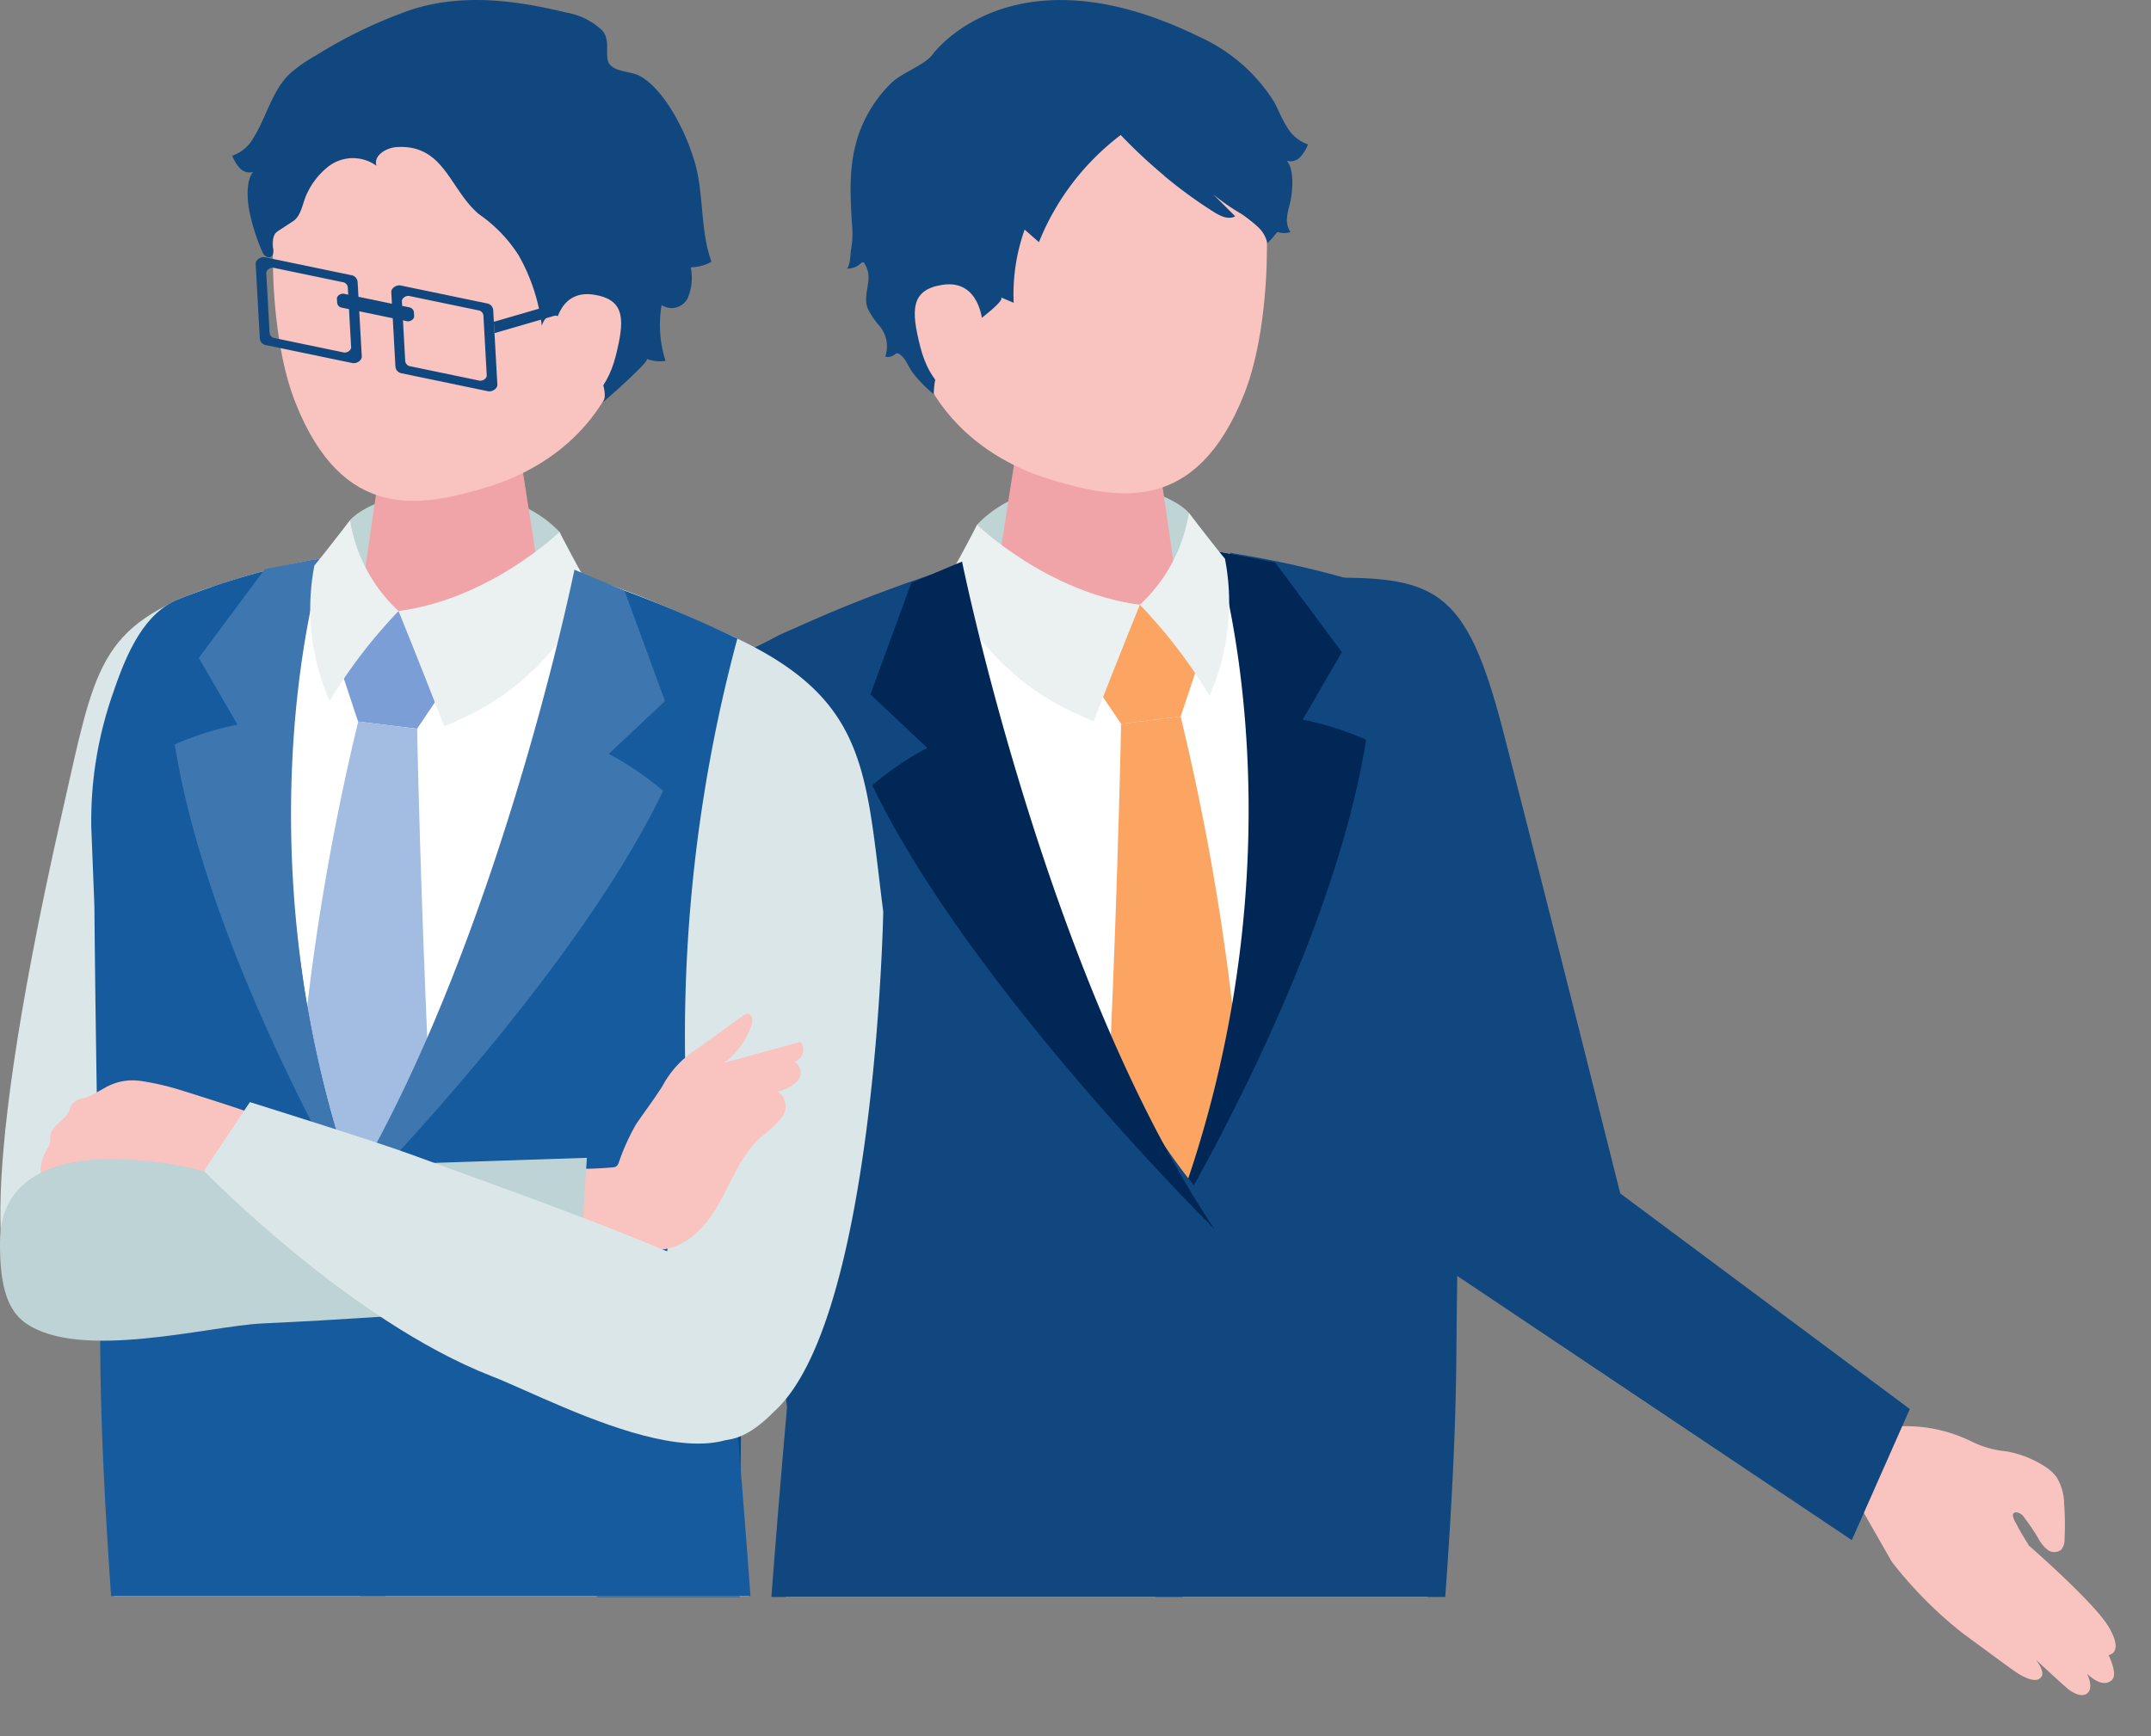
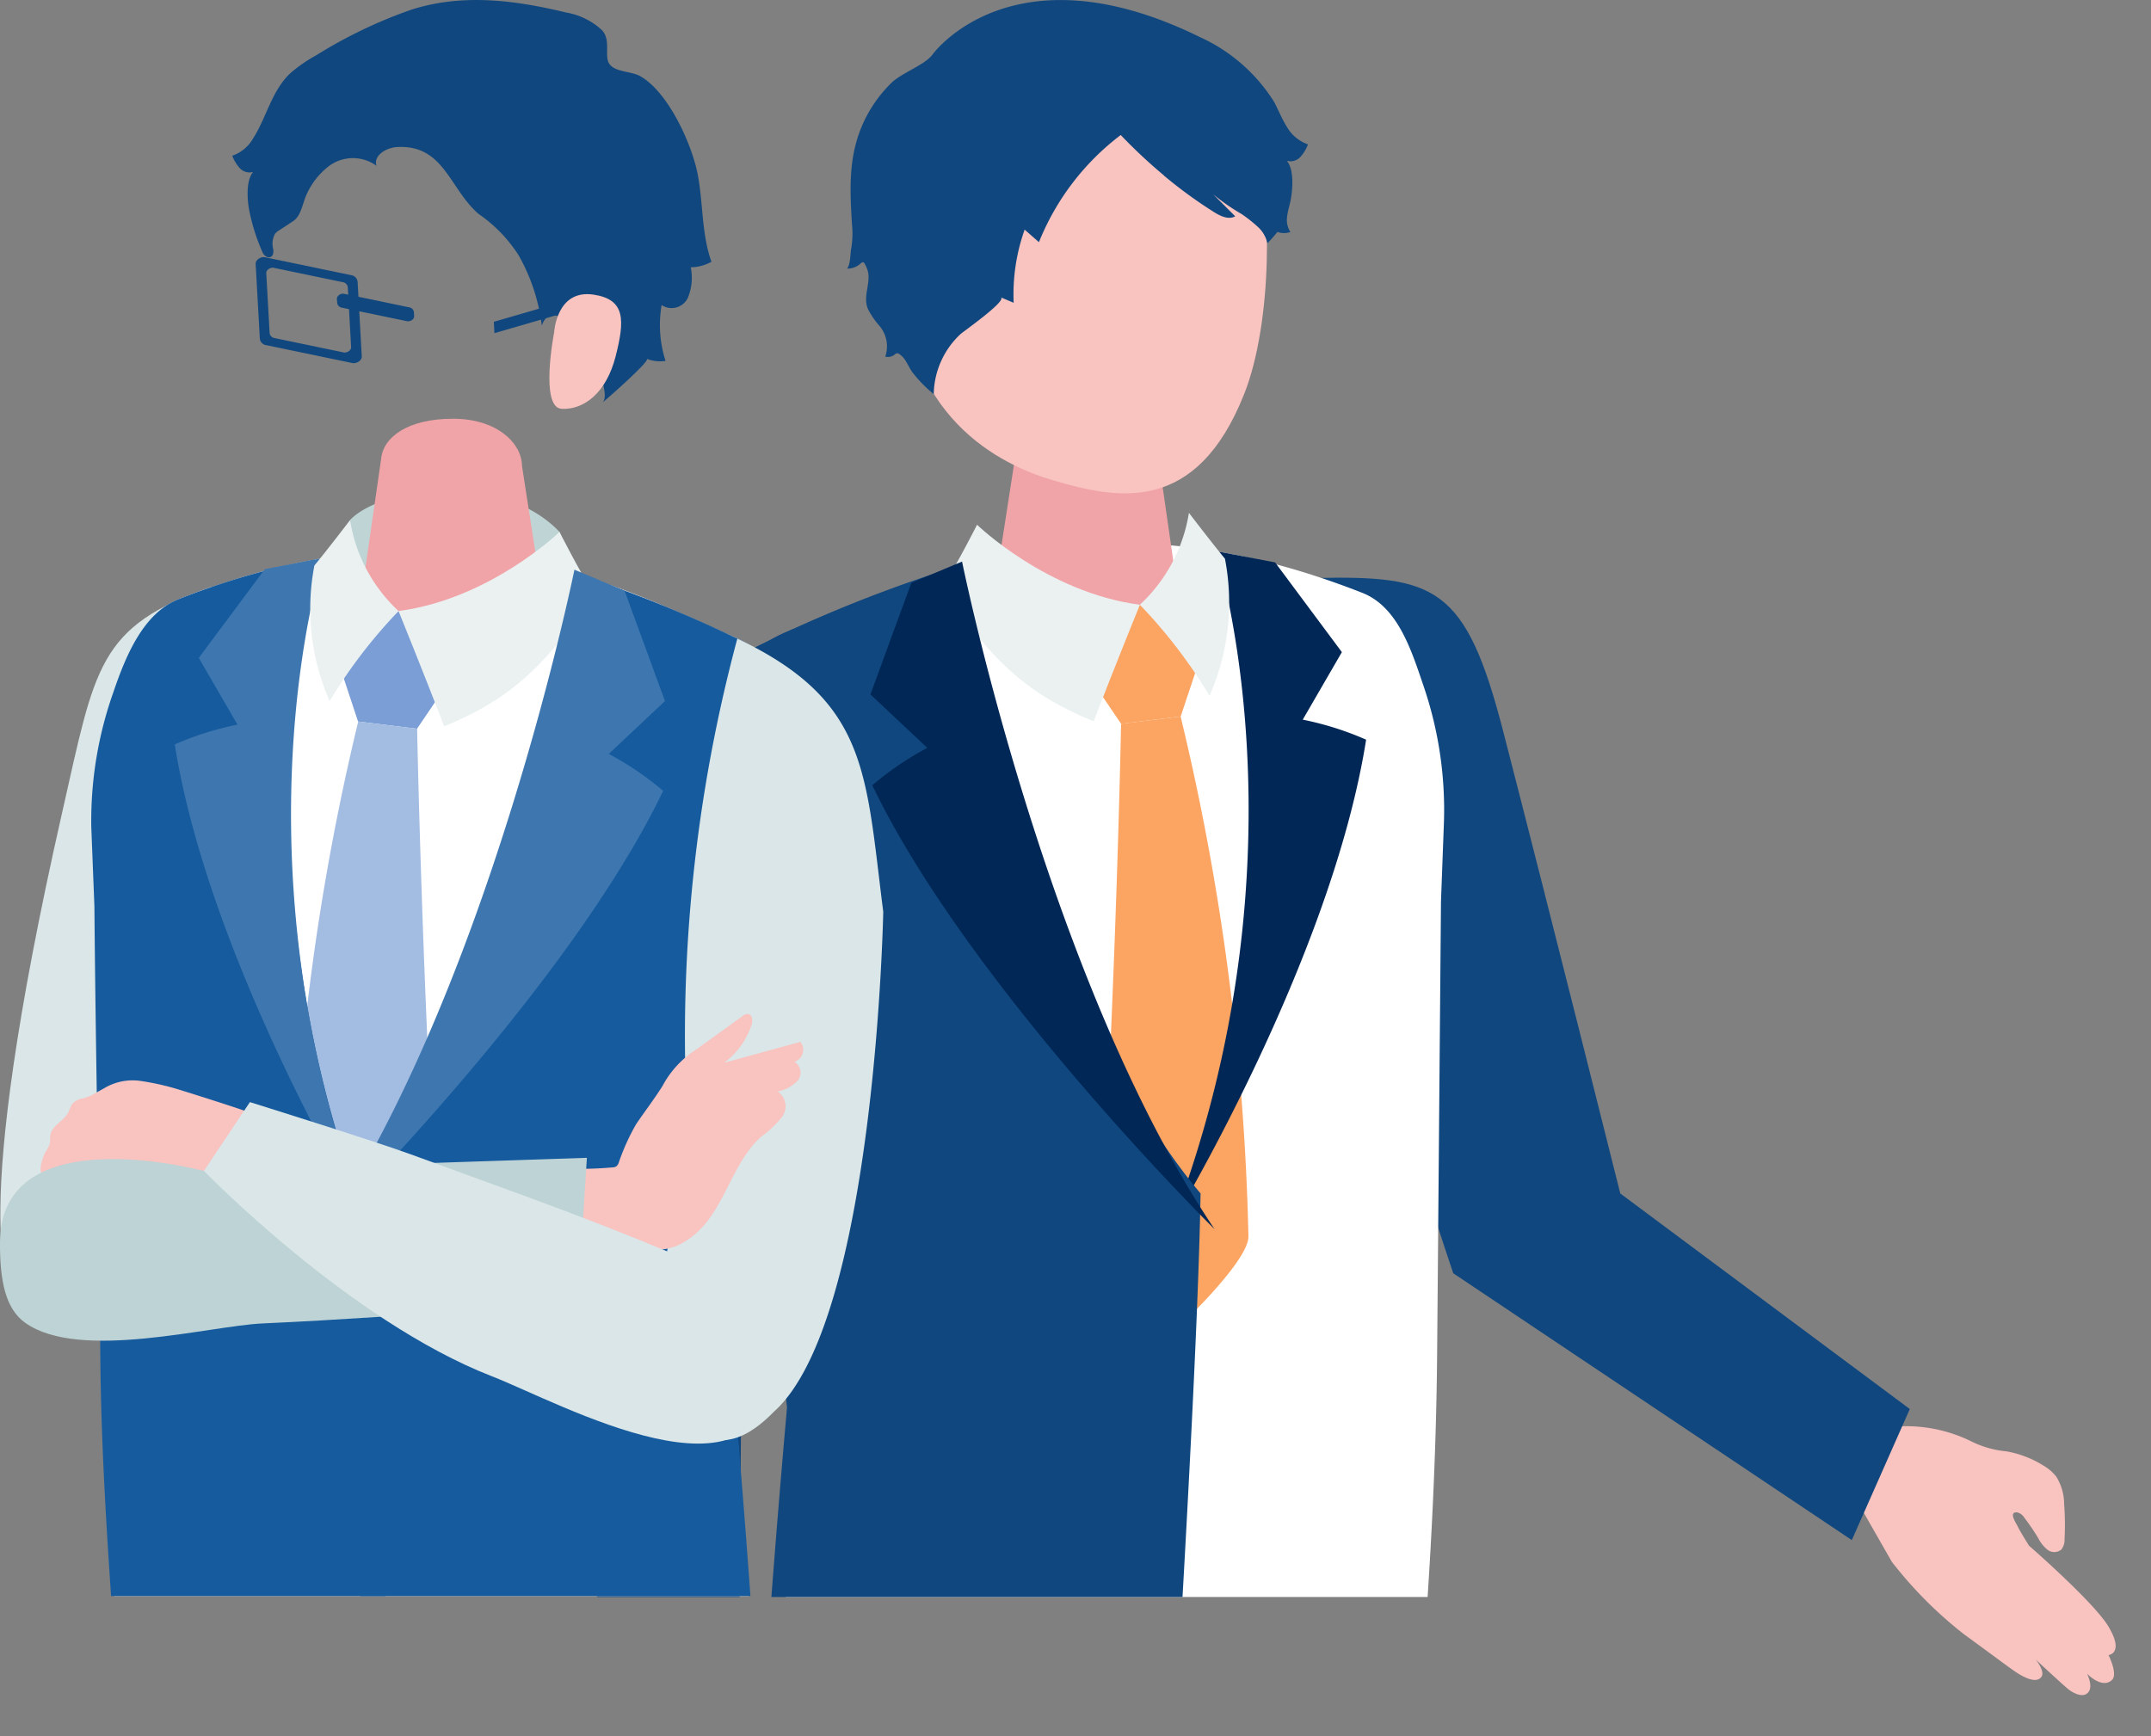
<svg xmlns="http://www.w3.org/2000/svg" width="145.937" height="117.812" viewBox="0 0 145.937 117.812">
  <rect x="0" y="0" width="145.937" height="117.812" fill="#808080" stroke="none" />
  <defs>
    <clipPath id="clip-path">
      <path id="パス_96137" data-name="パス 96137" d="M0,0H103.391V98.82l2.4,15.628-5.141,3.362-28.067-9.445H0Z" transform="translate(0 0)" fill="none" />
    </clipPath>
    <clipPath id="clip-path-2">
      <rect id="長方形_35270" data-name="長方形 35270" width="59.93" height="108.305" fill="none" />
    </clipPath>
  </defs>
  <g id="img" transform="translate(-447.865 -5008.655)">
    <g id="マスクグループ_26" data-name="マスクグループ 26" transform="translate(488.008 5008.657)" clip-path="url(#clip-path)">
      <path id="パス_96115" data-name="パス 96115" d="M6.078,148.1,9.672,151.4l2.26,3.954a27.97,27.97,0,0,0,4.889,4.91c1.755,1.28,3.051,2.251,3.492,2.549.658.443,1.476.817,1.782.322.231-.374-.392-1.14-.392-1.14s1.952,1.822,2.259,2.047.952.58,1.3.164-.083-1.25-.083-1.25c.8.747,1.363.732,1.691.414.414-.4-.235-1.688-.235-1.688s1.094-.108-.015-1.951c-1-1.657-5.38-5.471-5.38-5.471-.278-.455-.566-.9-.806-1.382-.1-.19-.591-.927,0-.877a.764.764,0,0,1,.488.359,15.317,15.317,0,0,1,.935,1.375,2.433,2.433,0,0,0,.635.8.753.753,0,0,0,.944-.016,1.063,1.063,0,0,0,.214-.7,18.5,18.5,0,0,0-.028-2.39,3.534,3.534,0,0,0-.535-1.857,3.05,3.05,0,0,0-.833-.725,7.03,7.03,0,0,0-2.555-.99,6.753,6.753,0,0,1-2.41-.692,9.983,9.983,0,0,0-5-.994l-7.967-7.423L0,144.917Z" transform="translate(76.278 -49.376)" fill="#f9c3c0" />
      <path id="パス_96116" data-name="パス 96116" d="M42.961,102.641s-4.6-18.389-7.94-31.344c-2.543-9.853-4.584-10.594-12.752-10.42-3.455,9.822,9.36,47.179,9.36,47.179l27.04,18.106,3.935-8.894Z" transform="translate(26.826 -21.657)" fill="#10477e" />
      <path id="パス_96117" data-name="パス 96117" d="M74.078,137.736l1.554-21.889L70.857,72.521A8.371,8.371,0,0,1,75.8,63.142c9.366-4.241,20.33-9.506,38.025-2.559,2.423.952,3.329,3.874,4.166,6.334a25.981,25.981,0,0,1,1.379,9.242s-.2,5.369-.2,5.369q-.131,15.36-.262,30.72c-.055,6.49-.379,12.894-.841,19.366-.2,2.847-.058,7.246-.058,7.246s-5.325,4.747-21.1,4.663c-17.187-.091-22.834-5.788-22.834-5.788" transform="translate(-61.548 -20.359)" fill="#fff" />
      <path id="パス_96118" data-name="パス 96118" d="M104.548,363.172l-1.938,5.473.573,7.364a12.991,12.991,0,0,0,6.765,2.238,23.4,23.4,0,0,0,15.866,6.2c1.968.043,5.366-1.82,3.9-3.835-.906-1.243-10.426-6.673-15.175-17.637a47.346,47.346,0,0,0-9.988.193" transform="translate(-92.771 -129.108)" fill="#362b00" />
      <path id="パス_96119" data-name="パス 96119" d="M63.777,341.911l-1.531,5.612,1.111,7.3a12.918,12.918,0,0,0,6.91,1.689,23.247,23.247,0,0,0,16.274,4.914c1.966-.115,5.217-2.244,3.6-4.136-.995-1.167-10.886-5.818-16.425-16.369a47.417,47.417,0,0,0-9.944.993" transform="translate(-27.282 -121.321)" fill="#362b00" />
-       <path id="パス_96120" data-name="パス 96120" d="M112.592,52.91c-2.14-2.291-10.455-3.343-14.376.808a22.9,22.9,0,0,1-.7,3.346l7.184,2.58,7.711-1.089a41.21,41.21,0,0,0,.18-5.645" transform="translate(-72.071 -18.113)" fill="#bfd4d5" />
      <path id="パス_96121" data-name="パス 96121" d="M104.843,43.22c-3.092,0-4.735,1.739-4.735,3.246l-1.567,10.1c.143,1.748,3.115,3.166,6.638,3.166s6.263-1.418,6.12-3.166l-1.524-10.557c-.126-1.534-1.84-2.788-4.933-2.788" transform="translate(-71.387 -15.381)" fill="#f0a4a8" />
      <path id="パス_96122" data-name="パス 96122" d="M100.62,4.989c-8.8.066-11.233,6.676-11.234,14.7,0,10.448,6.87,13.661,10.4,14.691,4.3,1.254,9.644,2.37,12.915-5.863,1.945-4.9,1.876-13.406.8-16.706-.941-2.875-4.074-6.888-12.878-6.821" transform="translate(-68.434 -1.775)" fill="#f9c3c0" />
      <path id="パス_96123" data-name="パス 96123" d="M103.663,67.379l-4.071-3.673-3.139,5.324,1.865,2.754,4.043-.5Z" transform="translate(-62.399 -22.671)" fill="#fca461" />
      <path id="パス_96124" data-name="パス 96124" d="M96.792,75.477l-4.043.495s-.326,17.2-1.411,35.09c-.1,1.637,5.676,5.491,5.676,5.491s4.417-4.2,4.374-5.807a165.417,165.417,0,0,0-4.6-35.269" transform="translate(-56.831 -26.86)" fill="#fca461" />
      <path id="パス_96125" data-name="パス 96125" d="M106.548,11.9a35.392,35.392,0,0,1-2.929-2.741,17.139,17.139,0,0,0-5.549,7.271L97.1,15.58a13.07,13.07,0,0,0-.744,4.964l-.879-.372c.474.2-2.487,2.29-2.721,2.49a5.7,5.7,0,0,0-1.823,4.079,8.8,8.8,0,0,1-1.4-1.42c-.345-.433-.464-1-.955-1.307a.24.24,0,0,0-.124-.046.319.319,0,0,0-.186.1.722.722,0,0,1-.624.13,2.155,2.155,0,0,0-.412-2.108,5.414,5.414,0,0,1-.773-1.143c-.327-.837.162-1.619.025-2.45a2.039,2.039,0,0,0-.247-.616.186.186,0,0,0-.055-.071c-.073-.049-.164.023-.229.082a1.26,1.26,0,0,1-.894.329c.241-.326.2-1,.281-1.4a6.039,6.039,0,0,0,.045-1.606c-.149-2.444-.256-4.689.809-6.966A9.074,9.074,0,0,1,88.042,5.64c.714-.705,2.291-1.226,2.817-1.955,0,0,5.378-7.442,18.127-1.172A11.578,11.578,0,0,1,114.018,6.9c.3.561.529,1.161.871,1.7a2.642,2.642,0,0,0,1.434,1.194,2.65,2.65,0,0,1-.523.861.909.909,0,0,1-.915.251c.519.6.4,2,.252,2.724-.075.357-.19.706-.229,1.067a1.481,1.481,0,0,0,.224,1.043,1.258,1.258,0,0,1-.873-.006c-.225.256-.442.537-.69.767a2.15,2.15,0,0,0-.6-1.065,9.916,9.916,0,0,0-1.136-.906,14.719,14.719,0,0,1-1.937-1.342l1.489,1.487c-.446.254-1-.012-1.434-.283a31.131,31.131,0,0,1-3.408-2.485" transform="translate(-67.725 0)" fill="#10477e" />
-       <path id="パス_96126" data-name="パス 96126" d="M123.437,32.573s-.151-2.982-2.715-2.591c-2.187.334-2.136,1.753-1.5,4.238s2.153,3.668,3.691,3.6.526-5.245.526-5.245" transform="translate(-96.919 -10.657)" fill="#f9c3c0" />
-       <path id="パス_96127" data-name="パス 96127" d="M74.3,246.9l-.477-52.374.961-12.3s5.724,5.222,22.834,5.788c14.074.465,21.1-4.663,21.1-4.663L115.6,236.005l-4.57,50.757s-2.024,1.593-6.215,1.5c-4.745-.109-6.98-2.318-6.98-2.318l.5-44.379-1.978-42.795-4.392,45.046-6.294,54.94a10.227,10.227,0,0,1-6.346,2.146,10.839,10.839,0,0,1-6.484-2.055Z" transform="translate(-62.254 -64.849)" fill="#633006" />
+       <path id="パス_96127" data-name="パス 96127" d="M74.3,246.9l-.477-52.374.961-12.3s5.724,5.222,22.834,5.788c14.074.465,21.1-4.663,21.1-4.663L115.6,236.005l-4.57,50.757c-4.745-.109-6.98-2.318-6.98-2.318l.5-44.379-1.978-42.795-4.392,45.046-6.294,54.94a10.227,10.227,0,0,1-6.346,2.146,10.839,10.839,0,0,1-6.484-2.055Z" transform="translate(-62.254 -64.849)" fill="#633006" />
      <path id="パス_96128" data-name="パス 96128" d="M116.147,60.706s-1.675,4.125-3.139,7.912c-4.076-1.673-6.861-3.8-10.234-9.125.974-1.547,2.326-4.216,2.326-4.216s4.747,4.606,11.048,5.429" transform="translate(-78.954 -19.671)" fill="#ebf1f1" />
-       <path id="パス_96129" data-name="パス 96129" d="M68.419,143.676l1.588-39.536s9.546-19.323,4.271-44.677c-.059-.281-.122-.55-.191-.833-.018-.131-.03-.266-.037-.4.1.018.206.039.309.058a67.4,67.4,0,0,1,10.774,2.66c2.526.951,2.448,3.9,3.32,6.36a25.472,25.472,0,0,1,1.588,9.3s-.223,5.411-.223,5.411c-.091,10.24-.33,20.546-.421,30.786-.057,6.49-.489,12.778-.969,19.251-.211,2.847-.27,7.656-.27,7.656S83.126,144,68.477,144.344Z" transform="translate(-30.733 -20.721)" fill="#10477e" />
      <path id="パス_96130" data-name="パス 96130" d="M78.942,103.6S89.71,85.815,92.072,70.85a20.821,20.821,0,0,0-4.3-1.358l2.655-4.582-4.531-6.09-4.007-.764s6.572,20.5-2.946,45.543" transform="translate(-39.529 -20.66)" fill="#012756" />
      <path id="パス_96131" data-name="パス 96131" d="M101.674,64.119a94.694,94.694,0,0,1,10.444-4.068l.032-.1.035.076s6.229,29.123,17.366,42.291c-.2,12.4-2.137,42.609-2.137,42.609a21.539,21.539,0,0,1-3.742.477,70.962,70.962,0,0,1-8.434-.518c-5.017-.725-10.6-1.621-15.362-5.27-.008-.22-.005-.529,0-.9l0,0,0,0c.109-4.282,1.25-17.806,1.585-21.494l.03-.4-.357-3.108L99.413,98.682,96.52,73.5a8.3,8.3,0,0,1,5.154-9.379" transform="translate(-88.24 -21.336)" fill="#10477e" />
      <path id="パス_96132" data-name="パス 96132" d="M136.793,116.58s1.4-6.173,3.7-15.352c-1.387,13.194-1.946,15.278-3.218,19.721Z" transform="translate(-125.212 -36.024)" fill="#012756" />
      <path id="パス_96133" data-name="パス 96133" d="M118.253,104.459S101.584,88,95.032,74.336A20.863,20.863,0,0,1,98.763,71.8l-3.857-3.628,2.773-7.57,3.443-1.444s5.745,28.364,17.131,45.3" transform="translate(-75.993 -21.053)" fill="#012756" />
      <path id="パス_96134" data-name="パス 96134" d="M93.418,60.26a10.845,10.845,0,0,0,3.328-6.238s1.565,2.053,2.444,3.112a15.663,15.663,0,0,1-1.046,9.3,34.787,34.787,0,0,0-4.726-6.174" transform="translate(-56.225 -19.225)" fill="#ebf1f1" />
      <path id="パス_96135" data-name="パス 96135" d="M151.255,184.621s.8,2.177,1.077,3.1a22.592,22.592,0,0,1,.873,8.845c-.012.115-.024.231-.037.346a44.272,44.272,0,0,1-1.051,4.884c-.1.414-.082,1.08-.6,1.287-.023.01-.5.106-.484.041-.005.021-.246.953-.763,1.045-.415.074-.829-.1-1-.8,0,0-.151.619-.632.744a.75.75,0,0,1-.852-.522c-.1-.231-.511-1.92-.511-1.92s.029.642-.342.782c-1.966.743-1.657-4.6-1.5-5.411a7.245,7.245,0,0,0,.227-1.521,6.865,6.865,0,0,0-.573-2.1,12.425,12.425,0,0,1-.712-4.764c.071-1.523,1-2.623.928-4.13l-.6-5.854,6.089-.483Z" transform="translate(-142.913 -63.412)" fill="#f9c3c0" />
      <path id="パス_96136" data-name="パス 96136" d="M147.495,66.242c-8.919,4.238-10.334,5.116-11.548,14.6l-2.136,30.384.558,32.421,9.4-.676.242-31.738L148.528,91.3c6.138-19.192-1.033-25.062-1.033-25.062" transform="translate(-133.811 -23.574)" fill="#10477e" />
    </g>
    <g id="グループ_52758" data-name="グループ 52758" transform="translate(447.865 5008.655)" clip-path="url(#clip-path-2)">
      <path id="パス_96158" data-name="パス 96158" d="M.744,110.186s-3.043-3.149,3.492-31.95c2.247-9.9,2.4-12.58,10.094-15.275C21,70.933,9.461,110.9,9.461,110.9Z" transform="translate(-0.013 -23.129)" fill="#dae6e7" />
      <path id="パス_96159" data-name="パス 96159" d="M55.272,138.632l-1.537-21.647L58.458,74.14a8.277,8.277,0,0,0-4.891-9.274c-9.261-4.194-20.1-9.4-37.6-2.531-2.4.941-3.292,3.83-4.12,6.263a25.709,25.709,0,0,0-1.364,9.14s.194,5.31.194,5.31q.129,15.189.259,30.379c.054,6.418.375,12.75.831,19.151.2,2.815.058,7.166.058,7.166s5.265,4.694,20.869,4.611c17-.09,22.58-5.724,22.58-5.724" transform="translate(-3.845 -21.673)" fill="#fff" />
      <path id="パス_96160" data-name="パス 96160" d="M67.812,367.05l1.917,5.412-.566,7.283a12.845,12.845,0,0,1-6.69,2.212,23.141,23.141,0,0,1-15.69,6.136c-1.947.042-5.307-1.8-3.854-3.793.9-1.229,10.311-6.6,15.007-17.441a46.838,46.838,0,0,1,9.877.191" transform="translate(-15.64 -134.701)" fill="#10477e" />
      <path id="パス_96161" data-name="パス 96161" d="M28.44,345.633l1.513,5.55-1.1,7.216a12.771,12.771,0,0,1-6.832,1.67,22.988,22.988,0,0,1-16.094,4.86c-1.944-.114-5.159-2.219-3.564-4.09.983-1.154,10.764-5.754,16.242-16.188a46.93,46.93,0,0,1,9.834.983" transform="translate(-0.711 -126.607)" fill="#10477e" />
      <path id="パス_96162" data-name="パス 96162" d="M37.5,54.634c2.117-2.265,10.339-3.306,14.217.8a22.672,22.672,0,0,0,.69,3.309l-7.1,2.551-7.625-1.077a40.763,40.763,0,0,1-.178-5.582" transform="translate(-13.756 -19.339)" fill="#bfd4d5" />
      <path id="パス_96163" data-name="パス 96163" d="M44.869,44.914c3.058,0,4.683,1.72,4.683,3.211L51.1,58.111c-.141,1.729-3.08,3.13-6.565,3.13s-6.194-1.4-6.053-3.13l1.507-10.44c.125-1.517,1.82-2.757,4.878-2.757" transform="translate(-14.135 -16.499)" fill="#f0a4a8" />
-       <path id="パス_96164" data-name="パス 96164" d="M42.74,6.421c8.706.066,11.109,6.6,11.109,14.536,0,10.332-6.795,13.51-10.284,14.527-4.253,1.24-9.538,2.345-12.772-5.8-1.923-4.842-1.856-13.258-.788-16.52.931-2.843,4.029-6.811,12.735-6.745" transform="translate(-10.749 -2.358)" fill="#f9c3c0" />
      <path id="パス_96165" data-name="パス 96165" d="M36.376,69.172,40.4,65.539l3.1,5.264-1.844,2.723-4-.489Z" transform="translate(-13.363 -24.076)" fill="#7a9ed5" />
      <path id="パス_96166" data-name="パス 96166" d="M35.772,77.391l4,.489s.323,17.007,1.395,34.7c.1,1.619-5.613,5.431-5.613,5.431s-4.368-4.15-4.325-5.743a163.591,163.591,0,0,1,4.546-34.877" transform="translate(-11.471 -28.43)" fill="#a3bce2" />
      <path id="パス_96167" data-name="パス 96167" d="M34.694,11.248c-.228-.687.655-1.225,1.377-1.268,3.206-.193,3.565,2.828,5.553,4.539a9.814,9.814,0,0,1,2.711,2.8,12.8,12.8,0,0,1,1.575,4.771c1.077-2.987,5.154,4.408,4.1,5.241.3-.235,3.3-2.875,3.023-2.982a2.484,2.484,0,0,0,1.272.142A7.978,7.978,0,0,1,54.04,20.7a1.22,1.22,0,0,0,1.775-.483,3.531,3.531,0,0,0,.2-2.079,2.946,2.946,0,0,0,1.405-.376c-.677-1.888-.554-3.962-.933-5.931-.4-2.083-2.016-5.606-3.9-6.662-.612-.344-1.628-.262-2.06-.789S50.642,2.751,50,2.055A4.723,4.723,0,0,0,47.561.849c-3.47-.84-7.01-1.3-10.478-.2a32.128,32.128,0,0,0-6.473,3.1,9.935,9.935,0,0,0-1.739,1.2c-1.278,1.179-1.628,3-2.543,4.437a2.614,2.614,0,0,1-1.418,1.181,2.632,2.632,0,0,0,.517.851.9.9,0,0,0,.9.249c-.512.592-.4,1.98-.249,2.694a13.487,13.487,0,0,0,.894,2.779c.1.22.375.411.576.276.156-.1.161-.327.141-.513a1.4,1.4,0,0,1,.123-1.043,1.21,1.21,0,0,1,.3-.244l.927-.609c.568-.373.645-1.275.94-1.871a5,5,0,0,1,1.346-1.752,2.723,2.723,0,0,1,3.366-.137" transform="translate(-9.151 0)" fill="#10477e" />
      <path id="パス_96168" data-name="パス 96168" d="M55.4,249.373l1.609-52.342-.95-12.159s-5.66,5.164-22.581,5.723c-13.918.46-20.869-4.611-20.869-4.611l4.009,52.224,3.592,50.041s2,1.575,6.147,1.48c4.692-.108,6.9-2.293,6.9-2.293l-1.59-44.107,2.422-46.978,6.216,48.415,4.978,55.341a10.118,10.118,0,0,0,6.276,2.123,10.718,10.718,0,0,0,6.412-2.033Z" transform="translate(-4.632 -67.913)" fill="#004376" />
      <path id="パス_96169" data-name="パス 96169" d="M42.739,62.422s1.656,4.079,3.1,7.824c4.031-1.654,6.785-3.76,10.122-9.023-.964-1.53-2.3-4.17-2.3-4.17s-4.694,4.554-10.926,5.369" transform="translate(-15.7 -20.959)" fill="#ebf1f1" />
      <path id="パス_96170" data-name="パス 96170" d="M30.3,144.523l-1.507-39.1s-9.058-19.108-4.053-44.181c.055-.278.115-.544.181-.823.017-.13.028-.264.035-.4-.1.018-.2.039-.294.057a50.028,50.028,0,0,0-8.952,2.632c-2.4.941-3.595,3.855-4.423,6.288a26.114,26.114,0,0,0-1.506,9.195s.211,5.35.211,5.35c.086,10.126.313,20.318.4,30.445.054,6.418.464,12.636.92,19.037.2,2.815.256,7.571.256,7.571s4.775,4.246,18.676,4.588Z" transform="translate(-3.587 -22.049)" fill="#165b9e" />
      <path id="パス_96171" data-name="パス 96171" d="M31.729,104.887S21.08,87.3,18.744,72.5A20.611,20.611,0,0,1,23,71.159l-2.626-4.531,4.482-6.022,3.962-.756s-6.5,20.274,2.913,45.037" transform="translate(-6.886 -21.986)" fill="#3e77af" />
      <path id="パス_96172" data-name="パス 96172" d="M63.234,65.881a87.713,87.713,0,0,0-9.912-4.023l-.03-.1-.034.075s-5.911,28.8-16.48,41.821c.189,12.267,2.028,42.136,2.028,42.136a19.661,19.661,0,0,0,3.55.471,64.656,64.656,0,0,0,8-.512c4.761-.716,10.062-1.6,14.578-5.211.007-.217,0-.524,0-.891l0,0,0,0c-.1-4.234-1.186-17.608-1.5-21.256L63.4,118l.339-3.073,1.638-14.866,2.745-24.905a8.278,8.278,0,0,0-4.89-9.275" transform="translate(-13.511 -22.689)" fill="#165b9e" />
      <path id="パス_96173" data-name="パス 96173" d="M79.434,117.372s-1.384-6.106-3.659-15.182c1.372,13.048,1.925,15.108,3.182,19.5Z" transform="translate(-27.836 -37.54)" fill="#004595" />
      <path id="パス_96174" data-name="パス 96174" d="M34.818,105.9S51.3,89.622,57.782,76.113a20.6,20.6,0,0,0-3.69-2.507l3.814-3.588-2.742-7.486-3.4-1.427s-5.681,28.048-16.941,44.8" transform="translate(-12.791 -22.447)" fill="#3e77af" />
      <path id="パス_96175" data-name="パス 96175" d="M39.279,61.957a10.723,10.723,0,0,1-3.291-6.168s-1.548,2.03-2.417,3.077a15.5,15.5,0,0,0,1.034,9.2,34.427,34.427,0,0,1,4.674-6.105" transform="translate(-12.24 -20.494)" fill="#ebf1f1" />
      <path id="パス_96176" data-name="パス 96176" d="M70.048,116.418,72.351,101a103.937,103.937,0,0,1,3.407-32.5c8.9,4.23,8.693,9.074,9.9,18.535,0,0-.519,27.778-7.425,33.931-6.03,6.186-8.189-4.552-8.189-4.552" transform="translate(-25.733 -25.165)" fill="#dae6e7" />
      <path id="パス_96177" data-name="パス 96177" d="M67.292,113.588a6.641,6.641,0,0,1,2.321-2.461l3.073-2.222a.565.565,0,0,1,.387-.151c.307.043.319.487.22.78a5.3,5.3,0,0,1-1.848,2.535l5.168-1.418a.843.843,0,0,1-.4,1.345.866.866,0,0,1,.2,1.308,2.5,2.5,0,0,1-1.337.707,1.221,1.221,0,0,1,.3,1.73,7.151,7.151,0,0,1-1.44,1.36c-2.253,2.04-2.522,5.741-5.431,7.255-1.9.988-4.077-.1-6.073.074-.3.027-1.079.364-1.337.262-.454-.18-.325-1.046-.332-1.483a37.558,37.558,0,0,1,.254-3.953,25.173,25.173,0,0,0,2.856-.09.523.523,0,0,0,.249-.064.515.515,0,0,0,.165-.233,14.763,14.763,0,0,1,1.184-2.63c.6-.888,1.257-1.739,1.826-2.65" transform="translate(-22.316 -39.95)" fill="#f9c3c0" />
      <path id="パス_96178" data-name="パス 96178" d="M8.666,116.413c-.183.1-.363.2-.54.3a3.381,3.381,0,0,1-.877.384,1.187,1.187,0,0,0-.76.393,3.75,3.75,0,0,0-.232.522c-.3.616-1.141.917-1.242,1.595-.027.18.005.366-.033.544a2.1,2.1,0,0,1-.292.579c-.171.3-.5,1.217-.232,1.54.21.25,1.158-.053,1.5-.1,1.205-.175,2.415-.324,3.632-.39a15.084,15.084,0,0,1,7.01,1.049c.331.139,1.87-4.2,1.973-4.737.014-.071-4.507-1.495-4.928-1.618a17.282,17.282,0,0,0-2.542-.563,3.74,3.74,0,0,0-2.435.5" transform="translate(-1.6 -42.566)" fill="#f9c3c0" />
      <path id="パス_96179" data-name="パス 96179" d="M39.2,133.915l.618-9.729-26.087.869S.063,121.4,0,129.883c-.02,2.655.375,4.554,1.718,5.505,3.683,2.612,12.488.2,16.093.037,10.4-.472,21.392-1.51,21.392-1.51" transform="translate(0 -45.62)" fill="#bed3d5" />
      <path id="パス_96180" data-name="パス 96180" d="M21.867,122.88l3.121-4.668s8.327,2.6,10.9,3.539c6.266,2.3,11.593,4.15,17.748,6.728,3.183,1.334,7.2,2.505,6.853,7.954-.633,9.918-14.477,2.174-19.067.39-9.705-3.771-19.555-13.944-19.555-13.944" transform="translate(-8.033 -43.426)" fill="#dae6e7" />
      <path id="パス_96181" data-name="パス 96181" d="M52.961,33.619l5.313-1.542.043.771L53,34.39Z" transform="translate(-19.456 -11.784)" fill="#10477e" />
      <path id="パス_96182" data-name="パス 96182" d="M61.359,32.077,64.8,33.4c.269-.054.491.066.5.273s-.213.448-.5.505L61.4,32.848Z" transform="translate(-22.541 -11.784)" fill="#10477e" />
      <path id="パス_96183" data-name="パス 96183" d="M41.023,32.423l-4.407-.916c-.226-.047-.495.14-.484.336l.015.266a.38.38,0,0,0,.333.342l4.407.916c.226.047.495-.14.484-.336l-.015-.266a.379.379,0,0,0-.333-.342" transform="translate(-13.273 -11.571)" fill="#10477e" />
-       <path id="パス_96184" data-name="パス 96184" d="M48.876,32.281l.282,5.064c.015.26-.342.507-.641.445l-5.833-1.212a.5.5,0,0,1-.441-.453l-.282-5.064c-.014-.26.342-.507.641-.445l5.833,1.212a.5.5,0,0,1,.441.453M47.86,32.3l-4.666-.97c-.24-.05-.524.148-.512.356l.225,4.051a.4.4,0,0,0,.352.362l4.667.97c.239.05.524-.148.512-.356l-.225-4.051a.4.4,0,0,0-.352-.362" transform="translate(-15.414 -11.243)" fill="#10477e" />
      <path id="パス_96185" data-name="パス 96185" d="M34.336,29.259l.282,5.064c.015.26-.342.507-.641.445l-5.833-1.212A.5.5,0,0,1,27.7,33.1l-.282-5.064c-.014-.26.342-.507.641-.445l5.833,1.212a.5.5,0,0,1,.441.453m-1.016.022-4.666-.97c-.24-.05-.524.148-.512.356l.225,4.051a.4.4,0,0,0,.352.362l4.667.97c.239.05.524-.147.512-.356l-.225-4.051a.4.4,0,0,0-.352-.363" transform="translate(-10.073 -10.133)" fill="#10477e" />
      <path id="パス_96186" data-name="パス 96186" d="M59.239,34.146s.15-2.949,2.685-2.562c2.163.33,2.112,1.733,1.486,4.191s-2.129,3.626-3.65,3.559-.521-5.187-.521-5.187" transform="translate(-21.643 -11.59)" fill="#f9c3c0" />
    </g>
  </g>
</svg>